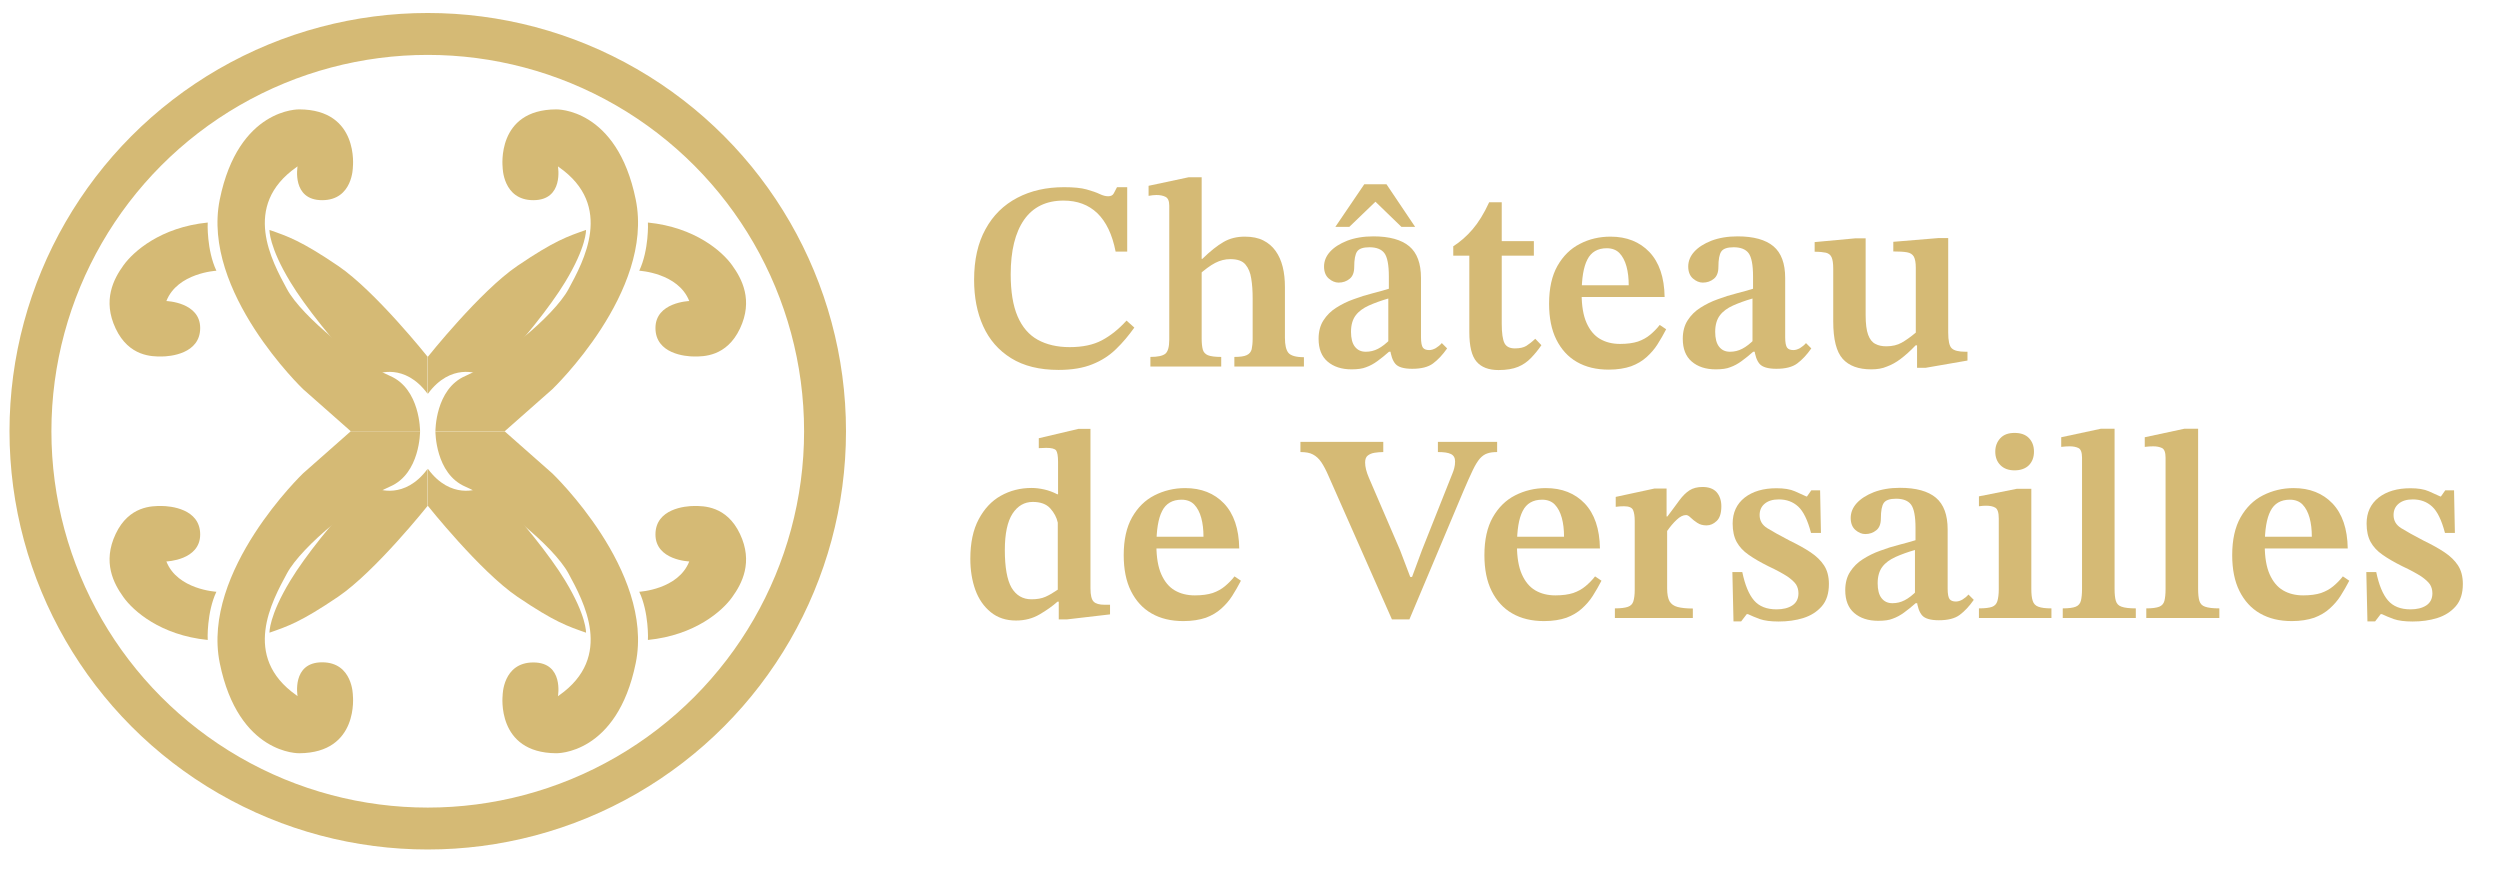
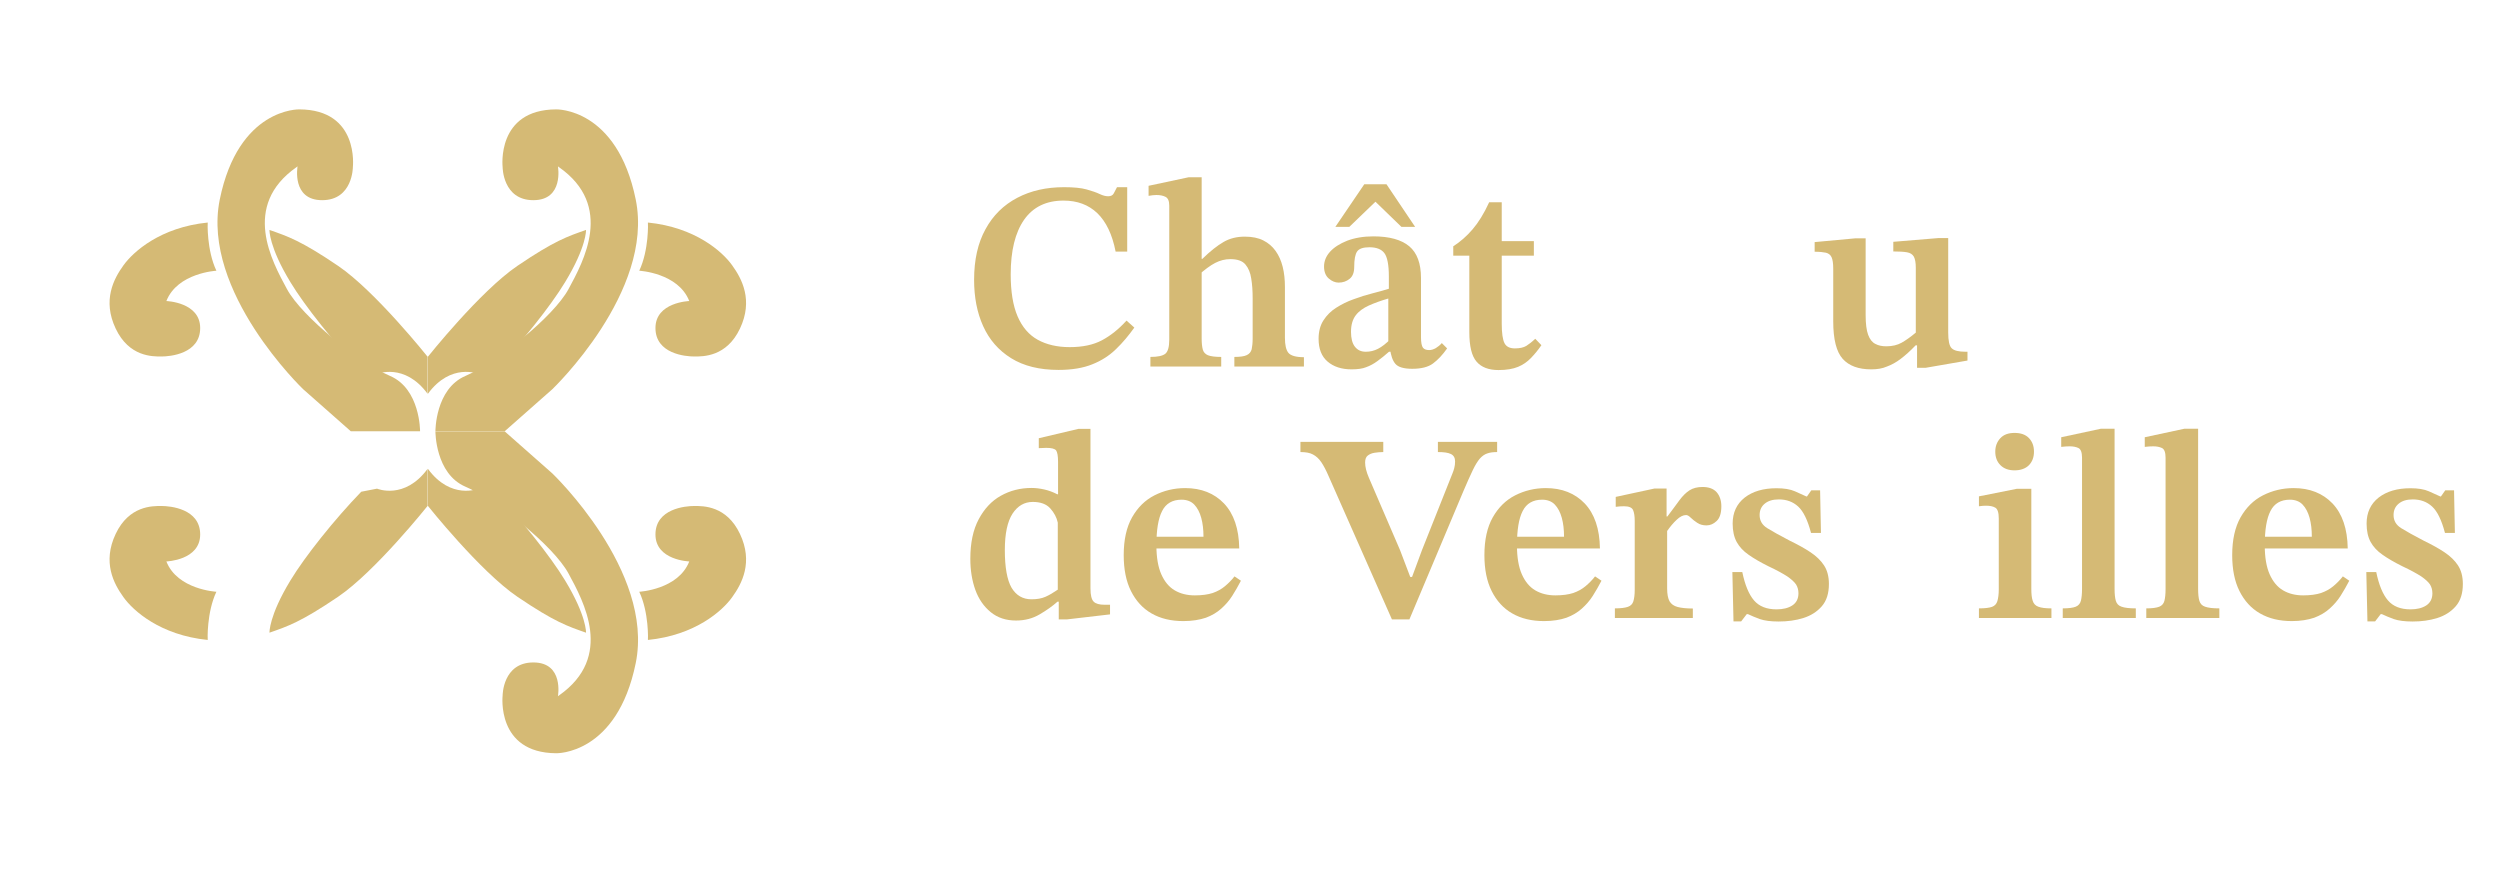
<svg xmlns="http://www.w3.org/2000/svg" version="1.1" id="Livello_1" x="0px" y="0px" viewBox="0 0 1789.6 622.8" style="enable-background:new 0 0 1789.6 622.8;" xml:space="preserve">
  <style type="text/css">
	.st0{fill:none;stroke:#D5BA75;stroke-width:30;stroke-miterlimit:10;}
	.st1{fill:#D5BA75;}
</style>
  <g>
-     <circle class="st0" cx="306.2" cy="308.7" r="284.4" />
    <g>
      <path class="st1" d="M457.6,423.6c0,0,27.9-1.5,35.8-21.7c0,0-24.2-0.8-24.2-19.3s21.5-20.4,27.8-20.4s23.1-0.3,32.7,20    s1.4,35.6-5.6,45.3c-6.9,9.7-26.4,27.2-60.3,30.6C463.9,458.1,464.6,438.4,457.6,423.6z" />
      <path class="st1" d="M457.6,193.8c0,0,27.9,1.5,35.8,21.7c0,0-24.2,0.8-24.2,19.3s21.5,20.4,27.8,20.4s23.1,0.3,32.7-20    s1.4-35.6-5.6-45.3c-6.9-9.7-26.4-27.2-60.3-30.6C463.9,159.3,464.6,179,457.6,193.8z" />
      <path class="st1" d="M154.9,423.6c0,0-27.9-1.5-35.8-21.7c0,0,24.2-0.8,24.2-19.3s-21.5-20.4-27.8-20.4s-23.1-0.3-32.7,20    s-1.4,35.6,5.6,45.3c6.9,9.7,26.4,27.2,60.3,30.6C148.6,458.1,147.9,438.4,154.9,423.6z" />
      <path class="st1" d="M154.9,193.8c0,0-27.9,1.5-35.8,21.7c0,0,24.2,0.8,24.2,19.3s-21.5,20.4-27.8,20.4s-23.1,0.3-32.7-20    s-1.4-35.6,5.6-45.3s26.4-27.2,60.3-30.6C148.6,159.3,147.9,179,154.9,193.8z" />
    </g>
    <g>
      <path class="st1" d="M306.2,362c0,0,37.5,47.1,64.2,65.2s36,21.1,49.1,25.7c0,0,0.5-11.9-15-37.4c-10.3-17.1-31.8-44-50.7-63.5    l-11.3-2.2c0,0-19.7,8.3-36.2-14.2V362z" />
      <path class="st1" d="M306.2,362c0,0-37.5,47.1-64.2,65.2s-36,21.1-49.1,25.7c0,0-0.5-11.9,15-37.4c10.3-17.1,31.8-44,50.7-63.5    l11.3-2.2c0,0,19.7,8.3,36.2-14.2V362z" />
      <path class="st1" d="M306.2,255.5c0,0,37.5-47.1,64.2-65.2s36-21.1,49.1-25.7c0,0,0.5,11.9-15,37.4c-10.3,17.1-31.8,44-50.7,63.5    l-11.3,2.2c0,0-19.7-8.3-36.2,14.2V255.5z" />
      <path class="st1" d="M306.2,255.5c0,0-37.5-47.1-64.2-65.2s-36-21.1-49.1-25.7c0,0-0.5,11.9,15,37.4c10.3,17.1,31.8,44,50.7,63.5    l11.3,2.2c0,0,19.7-8.3,36.2,14.2V255.5z" />
    </g>
    <g>
      <path class="st1" d="M398.1,78.3c0,0,43.6-1.3,57,64.6s-59.7,135.7-59.7,135.7l-34.1,30.1h-49.6c0,0-0.2-30.3,21.5-39.6    c21.7-9.3,63.1-42.3,73.8-62.2c10.7-19.8,32.7-59.5-6.8-87.2c-0.3-0.2-0.5-0.4-0.8-0.6c0,0,4.4,24.2-17.6,24.2s-22-23.7-22-23.7    S355.1,78.5,398.1,78.3z" />
      <path class="st1" d="M398.1,539.2c0,0,43.6,1.3,57-64.6s-59.7-135.7-59.7-135.7l-34.1-30.1h-49.6c0,0-0.2,30.3,21.5,39.6    c21.7,9.3,63.1,42.3,73.8,62.2c10.7,19.8,32.7,59.5-6.8,87.2c-0.3,0.2-0.5,0.4-0.8,0.6c0,0,4.4-24.2-17.6-24.2s-22,23.7-22,23.7    S355.1,538.9,398.1,539.2z" />
      <path class="st1" d="M214.3,78.3c0,0-43.6-1.3-57,64.6C144,208.8,217,278.6,217,278.6l34.1,30.1h49.6c0,0,0.2-30.3-21.5-39.6    c-21.7-9.3-63.1-42.3-73.8-62.2c-10.7-19.8-32.7-59.5,6.8-87.2c0.3-0.2,0.5-0.4,0.8-0.6c0,0-4.4,24.2,17.6,24.2s22-23.7,22-23.7    S257.3,78.5,214.3,78.3z" />
-       <path class="st1" d="M214.3,539.2c0,0-43.6,1.3-57-64.6C144,408.7,217,338.8,217,338.8l34.1-30.1h49.6c0,0,0.2,30.3-21.5,39.6    c-21.7,9.3-63.1,42.3-73.8,62.2c-10.7,19.8-32.7,59.5,6.8,87.2c0.3,0.2,0.5,0.4,0.8,0.6c0,0-4.4-24.2,17.6-24.2s22,23.7,22,23.7    S257.3,538.9,214.3,539.2z" />
    </g>
  </g>
  <g>
    <g>
      <path class="st1" d="M757.8,264.8c-13.7,0-25-2.8-34-8.4c-9-5.6-15.6-13.2-20-22.9c-4.4-9.7-6.5-20.8-6.5-33.2    c0-14.3,2.7-26.4,8.2-36.3c5.4-9.9,13-17.3,22.7-22.4c9.7-5.1,20.8-7.6,33.5-7.6c6.8,0,12.2,0.5,16.1,1.6c4,1.1,7.1,2.2,9.4,3.3    c2.3,1.1,4.3,1.6,6.1,1.6c1.9,0,3.3-0.7,4-2.1c0.8-1.4,1.5-2.9,2.3-4.4h7.3v46.1h-8.3c-2.4-12.3-6.8-21.4-13.1-27.5    c-6.3-6-14.3-9-24.2-9c-12.4,0-21.8,4.6-28.2,13.7c-6.4,9.2-9.6,22.2-9.6,39.1c0,12.3,1.6,22.3,4.9,30s8.1,13.3,14.4,16.8    c6.3,3.5,14,5.3,22.9,5.3c9.2,0,16.9-1.6,23.1-4.9c6.2-3.3,12.1-8,17.6-14.1l5.6,5c-4,5.6-8.3,10.8-13.1,15.4    c-4.7,4.6-10.4,8.3-17,10.9C775.5,263.4,767.4,264.8,757.8,264.8z" />
      <path class="st1" d="M874.2,262.4h-50.7v-6.9c5.1,0,8.6-0.7,10.6-2.2c1.9-1.5,2.9-4.8,2.9-10.1v-96c0-3.3-0.9-5.4-2.7-6.3    c-1.8-0.9-4-1.3-6.5-1.3c-1.5,0-3.4,0.2-5.6,0.6V133l28.6-6.1h9.4v115.6c0,3.2,0.3,5.8,0.8,7.7c0.5,1.9,1.8,3.3,3.7,4.1    c2,0.8,5.2,1.2,9.5,1.2V262.4z M933.5,262.4h-49.9v-6.9c4.1,0,7.1-0.4,8.9-1.3c1.9-0.9,3-2.3,3.5-4.2c0.4-1.9,0.7-4.5,0.7-7.7    v-28.8c0-5.1-0.3-9.8-1-14c-0.6-4.2-2-7.6-4.2-10.2c-2.2-2.6-5.8-3.8-10.8-3.8c-3.7,0-7.3,0.9-10.8,2.7c-3.5,1.8-7.7,4.9-12.7,9.4    l0.4-12.3h3.1c5.6-5.5,10.7-9.5,15.2-12.1c4.5-2.6,9.5-3.8,15.2-3.8c5.2,0,9.7,0.9,13.2,2.7c3.6,1.8,6.5,4.3,8.8,7.5    c2.3,3.2,4,7,5.1,11.4c1.1,4.4,1.6,9.2,1.6,14.5v36.3c0,5.1,0.8,8.7,2.5,10.8c1.7,2,5.4,3.1,11.1,3.1V262.4z" />
      <path class="st1" d="M967.5,264.4c-7.2,0-12.9-1.9-17.2-5.6c-4.3-3.7-6.4-9.1-6.4-16.3c0-5.2,1.2-9.7,3.5-13.2    c2.3-3.6,5.3-6.6,9.1-9c3.8-2.4,7.9-4.5,12.5-6.1c4.5-1.7,9-3.1,13.4-4.2c4.4-1.2,8.4-2.2,11.8-3.3v-8.8c0-8.3-1.1-13.9-3.2-16.7    c-2.1-2.8-5.7-4.2-10.7-4.2c-4.5,0-7.4,1-8.8,3c-1.4,2-2.1,5.7-2.1,11.2c0,3.8-1.1,6.7-3.3,8.4c-2.2,1.8-4.8,2.7-7.9,2.7    c-2.4,0-4.8-1-7-2.9c-2.2-1.9-3.4-4.8-3.4-8.6s1.4-7.4,4.3-10.6c2.9-3.2,7-5.8,12.3-7.9c5.3-2,11.5-3.1,18.7-3.1    c11.5,0,20.1,2.4,25.7,7.1c5.6,4.7,8.4,12.3,8.4,22.7v42.4c0,3.8,0.5,6.3,1.4,7.5s2.5,1.7,4.5,1.7c1.5,0,3.1-0.5,4.7-1.4    c1.6-1,3-2.1,4.3-3.6l3.8,3.8c-3.2,4.6-6.6,8.2-10.1,10.8c-3.5,2.6-8.5,3.8-14.9,3.8c-6,0-10-1.2-12-3.5c-2-2.3-3.3-6-3.9-11.1    l-1.2-3.3v-32.4c-5.2,1.5-9.9,3.2-13.9,5c-4,1.8-7.2,4.1-9.4,7c-2.2,2.9-3.4,6.8-3.4,11.8c0,4.7,0.9,8.3,2.8,10.7    c1.9,2.4,4.4,3.6,7.8,3.6c3.1,0,6-0.7,8.7-2.1c2.8-1.4,5.9-3.8,9.3-7.3l1.3,9.4h-2.7c-2.9,2.6-5.7,4.8-8.3,6.7    c-2.6,1.9-5.3,3.4-8.2,4.4C975.4,263.9,971.8,264.4,967.5,264.4z M965.9,162.4h-10l20.7-30.5h15.9l20.5,30.5h-9.8l-18.6-18    L965.9,162.4z" />
      <path class="st1" d="M1099,242.5l4.4,4.6c-2.4,3.5-4.9,6.5-7.5,9.2c-2.6,2.7-5.6,4.8-9.2,6.3c-3.6,1.5-8.3,2.3-14,2.3    c-7,0-12.3-2-15.7-6c-3.5-4-5.2-11.1-5.2-21.2V183h-11.5v-6.7c5-3.2,9.6-7.2,13.8-12.1c4.2-4.9,8.2-11.3,11.9-19.4h9v27.8h23V183    h-23v48.6c0,6.9,0.7,11.6,2,14.1c1.3,2.5,3.8,3.7,7.4,3.7c3.5,0,6.2-0.6,8.2-1.8C1094.5,246.4,1096.7,244.7,1099,242.5z" />
-       <path class="st1" d="M1151.6,264.6c-8.8,0-16.4-1.8-22.8-5.5c-6.3-3.6-11.2-9-14.7-16c-3.5-7-5.2-15.6-5.2-25.7c0-11,2-20,6-27.1    c4-7,9.3-12.3,16-15.7c6.7-3.5,14-5.2,22-5.2c11.5,0,20.8,3.7,27.8,11c7,7.4,10.7,18.1,10.9,32.2h-61.2l-0.2-8.4h35.7    c0-5-0.5-9.5-1.6-13.5c-1.1-4-2.8-7.2-5-9.5c-2.2-2.3-5.3-3.5-9.1-3.5c-6.5,0-11.2,2.7-13.9,8.1c-2.8,5.4-4.1,13.6-4.1,24.6    c0,8.6,1.2,15.5,3.5,20.7c2.3,5.2,5.5,9.1,9.6,11.5c4.1,2.4,8.9,3.6,14.4,3.6c5.1,0,9.4-0.6,12.8-1.7c3.4-1.2,6.3-2.8,8.8-4.9    s4.8-4.4,6.8-7l4.6,3.1c-1.9,3.7-4,7.3-6.2,10.8c-2.2,3.5-4.9,6.5-7.9,9.2c-3,2.7-6.7,4.9-11,6.5    C1163.2,263.7,1157.9,264.6,1151.6,264.6z" />
-       <path class="st1" d="M1228.2,264.4c-7.2,0-12.9-1.9-17.2-5.6c-4.3-3.7-6.4-9.1-6.4-16.3c0-5.2,1.2-9.7,3.5-13.2    c2.3-3.6,5.3-6.6,9.1-9c3.8-2.4,7.9-4.5,12.5-6.1c4.5-1.7,9-3.1,13.4-4.2c4.4-1.2,8.4-2.2,11.8-3.3v-8.8c0-8.3-1.1-13.9-3.2-16.7    c-2.1-2.8-5.7-4.2-10.7-4.2c-4.5,0-7.4,1-8.8,3c-1.4,2-2.1,5.7-2.1,11.2c0,3.8-1.1,6.7-3.3,8.4c-2.2,1.8-4.8,2.7-7.9,2.7    c-2.4,0-4.8-1-7-2.9c-2.2-1.9-3.4-4.8-3.4-8.6s1.4-7.4,4.3-10.6c2.9-3.2,7-5.8,12.3-7.9c5.3-2,11.5-3.1,18.7-3.1    c11.5,0,20.1,2.4,25.7,7.1c5.6,4.7,8.4,12.3,8.4,22.7v42.4c0,3.8,0.5,6.3,1.4,7.5s2.5,1.7,4.5,1.7c1.5,0,3.1-0.5,4.7-1.4    c1.6-1,3-2.1,4.3-3.6l3.8,3.8c-3.2,4.6-6.6,8.2-10.1,10.8c-3.5,2.6-8.5,3.8-14.9,3.8c-6,0-10-1.2-12-3.5c-2-2.3-3.3-6-3.9-11.1    l-1.2-3.3v-32.4c-5.2,1.5-9.9,3.2-13.9,5c-4,1.8-7.2,4.1-9.4,7c-2.2,2.9-3.4,6.8-3.4,11.8c0,4.7,0.9,8.3,2.8,10.7    c1.9,2.4,4.4,3.6,7.8,3.6c3.1,0,6-0.7,8.7-2.1c2.8-1.4,5.9-3.8,9.3-7.3l1.3,9.4h-2.7c-2.9,2.6-5.7,4.8-8.3,6.7    c-2.6,1.9-5.3,3.4-8.2,4.4C1236.2,263.9,1232.5,264.4,1228.2,264.4z" />
      <path class="st1" d="M1339.5,264.4c-9.1,0-15.9-2.5-20.4-7.5c-4.5-5-6.8-13.9-6.8-26.9v-37.6c0-3.8-0.4-6.6-1.2-8.3    c-0.8-1.7-2.1-2.7-4-3.2c-1.9-0.4-4.6-0.7-8.1-0.7v-6.9l29.2-2.7h7.3v54.9c0,6.3,0.6,11,1.8,14.2c1.2,3.2,2.9,5.4,5.2,6.5    c2.2,1.2,4.8,1.7,7.8,1.7c4.3,0,8-0.9,11-2.6c3-1.7,6.4-4.1,10.1-7.2v-46.5c0-3.6-0.5-6.2-1.4-7.9c-1-1.7-2.6-2.7-4.9-3.1    c-2.3-0.4-5.6-0.6-9.8-0.6v-6.9l32.6-2.7h6.7v67.6c0,5.9,0.8,9.7,2.5,11.3c1.7,1.7,5,2.5,10,2.5h1.3v6.3l-30,5.2h-6.1v-16.1h-1    c-3.8,4-7.4,7.2-10.7,9.7c-3.3,2.5-6.6,4.3-9.9,5.5C1347.5,263.8,1343.8,264.4,1339.5,264.4z" />
      <path class="st1" d="M727.3,444.2c-7.2,0-13.2-2-18.1-6c-4.9-4-8.6-9.3-11-15.9c-2.4-6.7-3.6-14.1-3.6-22.3c0-11.4,2-20.8,6-28.3    c4-7.5,9.2-13.1,15.8-16.8c6.6-3.7,13.9-5.6,22-5.6c3.1,0,6.1,0.4,9.2,1.1c3.1,0.7,6.1,1.8,9.2,3.4h0.6v-23.2    c0-4.2-0.5-6.9-1.4-8.2c-1-1.2-3.3-1.8-7-1.8c-0.9,0-2.7,0.1-5.4,0.2v-7.1l28.4-6.7h8.6v114.2c0,4.9,0.8,8,2.3,9.5    c1.5,1.5,4.1,2.2,7.7,2.2h4v6.9l-30.9,3.6h-5.8v-12.7H757c-3.6,3.2-7.8,6.2-12.8,9.1C739.3,442.7,733.7,444.2,727.3,444.2z     M738.4,429c4,0,7.3-0.6,10-1.8c2.7-1.2,5.6-2.9,8.8-5.1v-48c-0.8-3.7-2.6-7.1-5.4-10.2c-2.8-3.1-7-4.6-12.5-4.6    c-6,0-10.8,2.8-14.5,8.4c-3.6,5.6-5.5,14.2-5.5,26c0,12.4,1.6,21.4,4.8,27C727.4,426.2,732.1,429,738.4,429z" />
      <path class="st1" d="M847.1,444.6c-8.8,0-16.4-1.8-22.8-5.5c-6.3-3.6-11.2-9-14.7-16c-3.5-7-5.2-15.6-5.2-25.7c0-11,2-20,6-27.1    c4-7,9.3-12.3,16-15.7s14-5.2,22-5.2c11.5,0,20.8,3.7,27.8,11c7,7.4,10.7,18.1,10.9,32.2H826l-0.2-8.4h35.7c0-5-0.5-9.5-1.6-13.5    c-1.1-4-2.8-7.2-5-9.5c-2.2-2.3-5.3-3.5-9.1-3.5c-6.5,0-11.2,2.7-13.9,8.1c-2.8,5.4-4.1,13.6-4.1,24.6c0,8.6,1.2,15.5,3.5,20.7    c2.3,5.2,5.5,9.1,9.6,11.5c4.1,2.4,8.9,3.6,14.4,3.6c5.1,0,9.4-0.6,12.8-1.7c3.4-1.2,6.3-2.8,8.8-4.9c2.5-2.1,4.8-4.4,6.8-7    l4.6,3.1c-1.9,3.7-4,7.3-6.2,10.8c-2.2,3.5-4.9,6.5-7.9,9.2c-3,2.7-6.7,4.9-11,6.5C858.7,443.7,853.4,444.6,847.1,444.6z" />
      <path class="st1" d="M1008.9,443.4h-12.5l-45.3-102.5c-1.8-4.2-3.6-7.6-5.3-10.1c-1.7-2.5-3.7-4.3-6-5.5c-2.2-1.2-5.2-1.7-8.9-1.7    v-7.3h59.3v7.3c-2.2,0-4.3,0.2-6.2,0.5c-2,0.3-3.6,1-4.9,2c-1.3,1-1.9,2.7-1.9,5c0,3.1,0.9,6.7,2.7,10.9l22.3,51.8l7.3,19.2h1.3    l7.1-19.2l21.9-55.1c0.4-0.9,0.8-2.1,1.2-3.6s0.6-3.1,0.6-4.8c0-2.6-1-4.3-3-5.3c-2-1-5.1-1.4-9.3-1.4v-7.3h42.4v7.3    c-2.8,0-5.2,0.3-7.1,1c-1.9,0.6-3.7,1.9-5.3,3.7c-1.6,1.9-3.3,4.6-5.1,8.4c-1.8,3.7-4,8.7-6.7,15L1008.9,443.4z" />
      <path class="st1" d="M1105.3,444.6c-8.8,0-16.4-1.8-22.8-5.5c-6.3-3.6-11.2-9-14.7-16c-3.5-7-5.2-15.6-5.2-25.7c0-11,2-20,6-27.1    c4-7,9.3-12.3,16-15.7s14-5.2,22-5.2c11.5,0,20.8,3.7,27.8,11c7,7.4,10.7,18.1,10.9,32.2h-61.2l-0.2-8.4h35.7    c0-5-0.5-9.5-1.6-13.5c-1.1-4-2.8-7.2-5-9.5c-2.2-2.3-5.3-3.5-9.1-3.5c-6.5,0-11.2,2.7-13.9,8.1c-2.8,5.4-4.1,13.6-4.1,24.6    c0,8.6,1.2,15.5,3.5,20.7c2.3,5.2,5.5,9.1,9.6,11.5c4.1,2.4,8.9,3.6,14.4,3.6c5.1,0,9.4-0.6,12.8-1.7c3.4-1.2,6.3-2.8,8.8-4.9    c2.5-2.1,4.8-4.4,6.8-7l4.6,3.1c-1.9,3.7-4,7.3-6.2,10.8c-2.2,3.5-4.9,6.5-7.9,9.2c-3,2.7-6.7,4.9-11,6.5    C1116.9,443.7,1111.6,444.6,1105.3,444.6z" />
      <path class="st1" d="M1211.9,442.4H1156v-6.9c4.2,0,7.3-0.4,9.3-1.1c2-0.7,3.3-2,3.9-3.9c0.6-1.9,1-4.7,1-8.3v-49.2    c0-3.5-0.4-6.1-1.2-7.9c-0.8-1.8-3-2.7-6.4-2.7c-1.9,0-3.9,0.1-6,0.4v-7.1l27.8-6h8.6v20h0.6c3.5-4.6,6.3-8.5,8.6-11.6    c2.3-3.1,4.7-5.5,7.2-7.1c2.5-1.6,5.6-2.4,9.3-2.4c4.5,0,7.8,1.2,10.1,3.7c2.2,2.5,3.4,5.9,3.4,10.1c0,4.9-1.1,8.4-3.3,10.5    c-2.2,2.1-4.6,3.2-7.3,3.2c-2.6,0-4.8-0.6-6.6-1.8c-1.9-1.2-3.4-2.5-4.7-3.7c-1.3-1.3-2.4-1.9-3.3-1.9c-2.2,0-4.4,1.1-6.8,3.4    c-2.4,2.2-4.6,4.9-6.8,8v41.1c0,4.1,0.6,7.2,1.7,9.2c1.2,2,3.1,3.4,5.8,4.1c2.7,0.7,6.3,1.1,10.9,1.1V442.4z" />
      <path class="st1" d="M1240.9,444.6l-0.8-35.1h7.1c1.9,9.2,4.7,16,8.4,20.3c3.7,4.3,9.1,6.4,16.1,6.4c4.6,0,8.4-0.9,11.3-2.8    c2.9-1.9,4.4-4.8,4.4-8.7c0-2.4-0.6-4.5-1.7-6.3c-1.2-1.8-3.3-3.7-6.3-5.8c-3.1-2-7.6-4.5-13.6-7.3c-5.6-2.8-10.3-5.5-14.1-8.2    c-3.8-2.6-6.6-5.7-8.5-9.1c-1.9-3.5-2.9-7.9-2.9-13.2c0-7.9,2.9-14.1,8.6-18.6c5.8-4.5,13.4-6.7,22.8-6.7c5.4,0,9.8,0.7,13.2,2.2    c3.4,1.5,6.1,2.7,8.2,3.7h0.4l3.1-4.4h6.3l0.6,30.5h-7.1c-2.4-9.2-5.5-15.5-9.2-18.9c-3.7-3.4-8.3-5.1-13.8-5.1    c-4.4,0-7.7,1-10.2,3.1c-2.4,2-3.6,4.7-3.6,8.1c0,4,1.8,7.1,5.5,9.4s9.1,5.3,16.2,9c5.6,2.7,10.5,5.4,14.7,8.2    c4.2,2.8,7.4,5.9,9.7,9.4c2.3,3.5,3.5,8,3.5,13.3c0,6.8-1.7,12.1-5.1,16c-3.4,3.9-7.8,6.7-13.2,8.4c-5.4,1.7-11.3,2.5-17.7,2.5    c-5.6,0-10.1-0.6-13.3-1.7c-3.3-1.2-6.2-2.4-8.7-3.6h-0.8l-4,5.2H1240.9z" />
-       <path class="st1" d="M1344.5,444.4c-7.2,0-12.9-1.9-17.2-5.6c-4.3-3.7-6.4-9.2-6.4-16.3c0-5.2,1.2-9.7,3.5-13.2    c2.3-3.6,5.3-6.6,9.1-9c3.8-2.4,7.9-4.5,12.5-6.1c4.5-1.7,9-3.1,13.4-4.2c4.4-1.2,8.4-2.2,11.8-3.3v-8.8c0-8.3-1.1-13.9-3.2-16.7    c-2.1-2.8-5.7-4.2-10.7-4.2c-4.5,0-7.4,1-8.8,3c-1.4,2-2.1,5.7-2.1,11.2c0,3.8-1.1,6.7-3.3,8.4c-2.2,1.8-4.8,2.7-7.9,2.7    c-2.4,0-4.8-1-7-2.9c-2.2-1.9-3.4-4.8-3.4-8.6s1.4-7.4,4.3-10.6c2.9-3.2,7-5.8,12.3-7.9c5.3-2,11.5-3.1,18.7-3.1    c11.5,0,20.1,2.4,25.7,7.1c5.6,4.7,8.4,12.3,8.4,22.7v42.4c0,3.8,0.5,6.3,1.4,7.5c1,1.2,2.5,1.7,4.5,1.7c1.5,0,3.1-0.5,4.7-1.4    c1.6-1,3-2.1,4.3-3.6l3.8,3.8c-3.2,4.6-6.6,8.2-10.1,10.8c-3.5,2.6-8.5,3.8-14.9,3.8c-6,0-10-1.2-12-3.5c-2-2.3-3.3-6-3.9-11.1    l-1.2-3.3v-32.4c-5.2,1.5-9.9,3.2-13.9,5c-4,1.8-7.2,4.1-9.4,7c-2.2,2.9-3.4,6.8-3.4,11.8c0,4.7,0.9,8.3,2.8,10.7    c1.9,2.4,4.4,3.6,7.8,3.6c3.1,0,6-0.7,8.7-2.1c2.8-1.4,5.9-3.8,9.3-7.3l1.3,9.4h-2.7c-2.9,2.6-5.7,4.8-8.3,6.7    c-2.6,1.9-5.3,3.4-8.2,4.4C1352.5,443.9,1348.9,444.4,1344.5,444.4z" />
      <path class="st1" d="M1468.4,442.4h-51.8v-6.9c4.3,0,7.5-0.4,9.4-1.1c1.9-0.7,3.2-2.1,3.8-4.1c0.6-2,1-4.9,1-8.4v-50.7    c0-4.2-0.8-6.8-2.5-7.8c-1.7-1-3.9-1.4-6.7-1.4c-1.3,0-2.9,0.1-5,0.4v-7.1l27.1-5.4h10.4v71.6c0,3.7,0.3,6.6,1,8.6    c0.6,2,2,3.5,4,4.2c2,0.8,5.2,1.2,9.4,1.2V442.4z M1442.1,336.7c-4.2,0-7.6-1.2-10.1-3.7s-3.7-5.7-3.7-9.7c0-3.8,1.2-7,3.6-9.6    c2.4-2.6,5.8-3.8,10.2-3.8c4.5,0,7.9,1.2,10.3,3.7c2.4,2.5,3.6,5.7,3.6,9.7c0,4-1.2,7.2-3.6,9.7    C1450,335.4,1446.5,336.7,1442.1,336.7z" />
      <path class="st1" d="M1528.8,442.4h-52.2v-6.9c4.2,0,7.3-0.4,9.3-1.2c2-0.8,3.2-2.3,3.7-4.3c0.5-2,0.8-4.8,0.8-8.3v-94.1    c0-3.8-0.9-6.1-2.6-6.9s-3.8-1.2-6.2-1.2c-1.7,0-3.7,0.1-6.1,0.4V313l28.4-6.1h9.8v114.6c0,3.7,0.3,6.6,0.9,8.6    c0.6,2,1.9,3.5,4.1,4.2c2.2,0.8,5.6,1.2,10.2,1.2V442.4z" />
      <path class="st1" d="M1588.6,442.4h-52.2v-6.9c4.2,0,7.3-0.4,9.3-1.2c2-0.8,3.2-2.3,3.7-4.3c0.5-2,0.8-4.8,0.8-8.3v-94.1    c0-3.8-0.9-6.1-2.6-6.9s-3.8-1.2-6.2-1.2c-1.7,0-3.7,0.1-6.1,0.4V313l28.4-6.1h9.8v114.6c0,3.7,0.3,6.6,0.9,8.6    c0.6,2,1.9,3.5,4.1,4.2c2.2,0.8,5.6,1.2,10.2,1.2V442.4z" />
      <path class="st1" d="M1640.6,444.6c-8.8,0-16.4-1.8-22.8-5.5c-6.3-3.6-11.2-9-14.7-16c-3.5-7-5.2-15.6-5.2-25.7c0-11,2-20,6-27.1    c4-7,9.3-12.3,16-15.7s14-5.2,22-5.2c11.5,0,20.8,3.7,27.8,11c7,7.4,10.7,18.1,10.9,32.2h-61.2l-0.2-8.4h35.7    c0-5-0.5-9.5-1.6-13.5c-1.1-4-2.8-7.2-5-9.5c-2.2-2.3-5.3-3.5-9.1-3.5c-6.5,0-11.2,2.7-13.9,8.1c-2.8,5.4-4.1,13.6-4.1,24.6    c0,8.6,1.2,15.5,3.5,20.7c2.3,5.2,5.5,9.1,9.6,11.5c4.1,2.4,8.9,3.6,14.4,3.6c5.1,0,9.4-0.6,12.8-1.7c3.4-1.2,6.3-2.8,8.8-4.9    c2.5-2.1,4.8-4.4,6.8-7l4.6,3.1c-1.9,3.7-4,7.3-6.2,10.8c-2.2,3.5-4.9,6.5-7.9,9.2c-3,2.7-6.7,4.9-11,6.5    C1652.2,443.7,1646.8,444.6,1640.6,444.6z" />
      <path class="st1" d="M1694.7,444.6l-0.8-35.1h7.1c1.9,9.2,4.7,16,8.4,20.3c3.7,4.3,9.1,6.4,16.1,6.4c4.6,0,8.4-0.9,11.3-2.8    c2.9-1.9,4.4-4.8,4.4-8.7c0-2.4-0.6-4.5-1.7-6.3c-1.2-1.8-3.3-3.7-6.3-5.8c-3.1-2-7.6-4.5-13.6-7.3c-5.6-2.8-10.3-5.5-14.1-8.2    c-3.8-2.6-6.6-5.7-8.5-9.1c-1.9-3.5-2.9-7.9-2.9-13.2c0-7.9,2.9-14.1,8.6-18.6c5.8-4.5,13.4-6.7,22.8-6.7c5.4,0,9.8,0.7,13.2,2.2    c3.4,1.5,6.1,2.7,8.2,3.7h0.4l3.1-4.4h6.3l0.6,30.5h-7.1c-2.4-9.2-5.5-15.5-9.2-18.9c-3.7-3.4-8.3-5.1-13.8-5.1    c-4.4,0-7.7,1-10.2,3.1c-2.4,2-3.6,4.7-3.6,8.1c0,4,1.8,7.1,5.5,9.4s9.1,5.3,16.2,9c5.6,2.7,10.5,5.4,14.7,8.2    c4.2,2.8,7.4,5.9,9.7,9.4c2.3,3.5,3.5,8,3.5,13.3c0,6.8-1.7,12.1-5.1,16c-3.4,3.9-7.8,6.7-13.2,8.4c-5.4,1.7-11.3,2.5-17.7,2.5    c-5.6,0-10.1-0.6-13.3-1.7c-3.3-1.2-6.2-2.4-8.7-3.6h-0.8l-4,5.2H1694.7z" />
    </g>
  </g>
</svg>